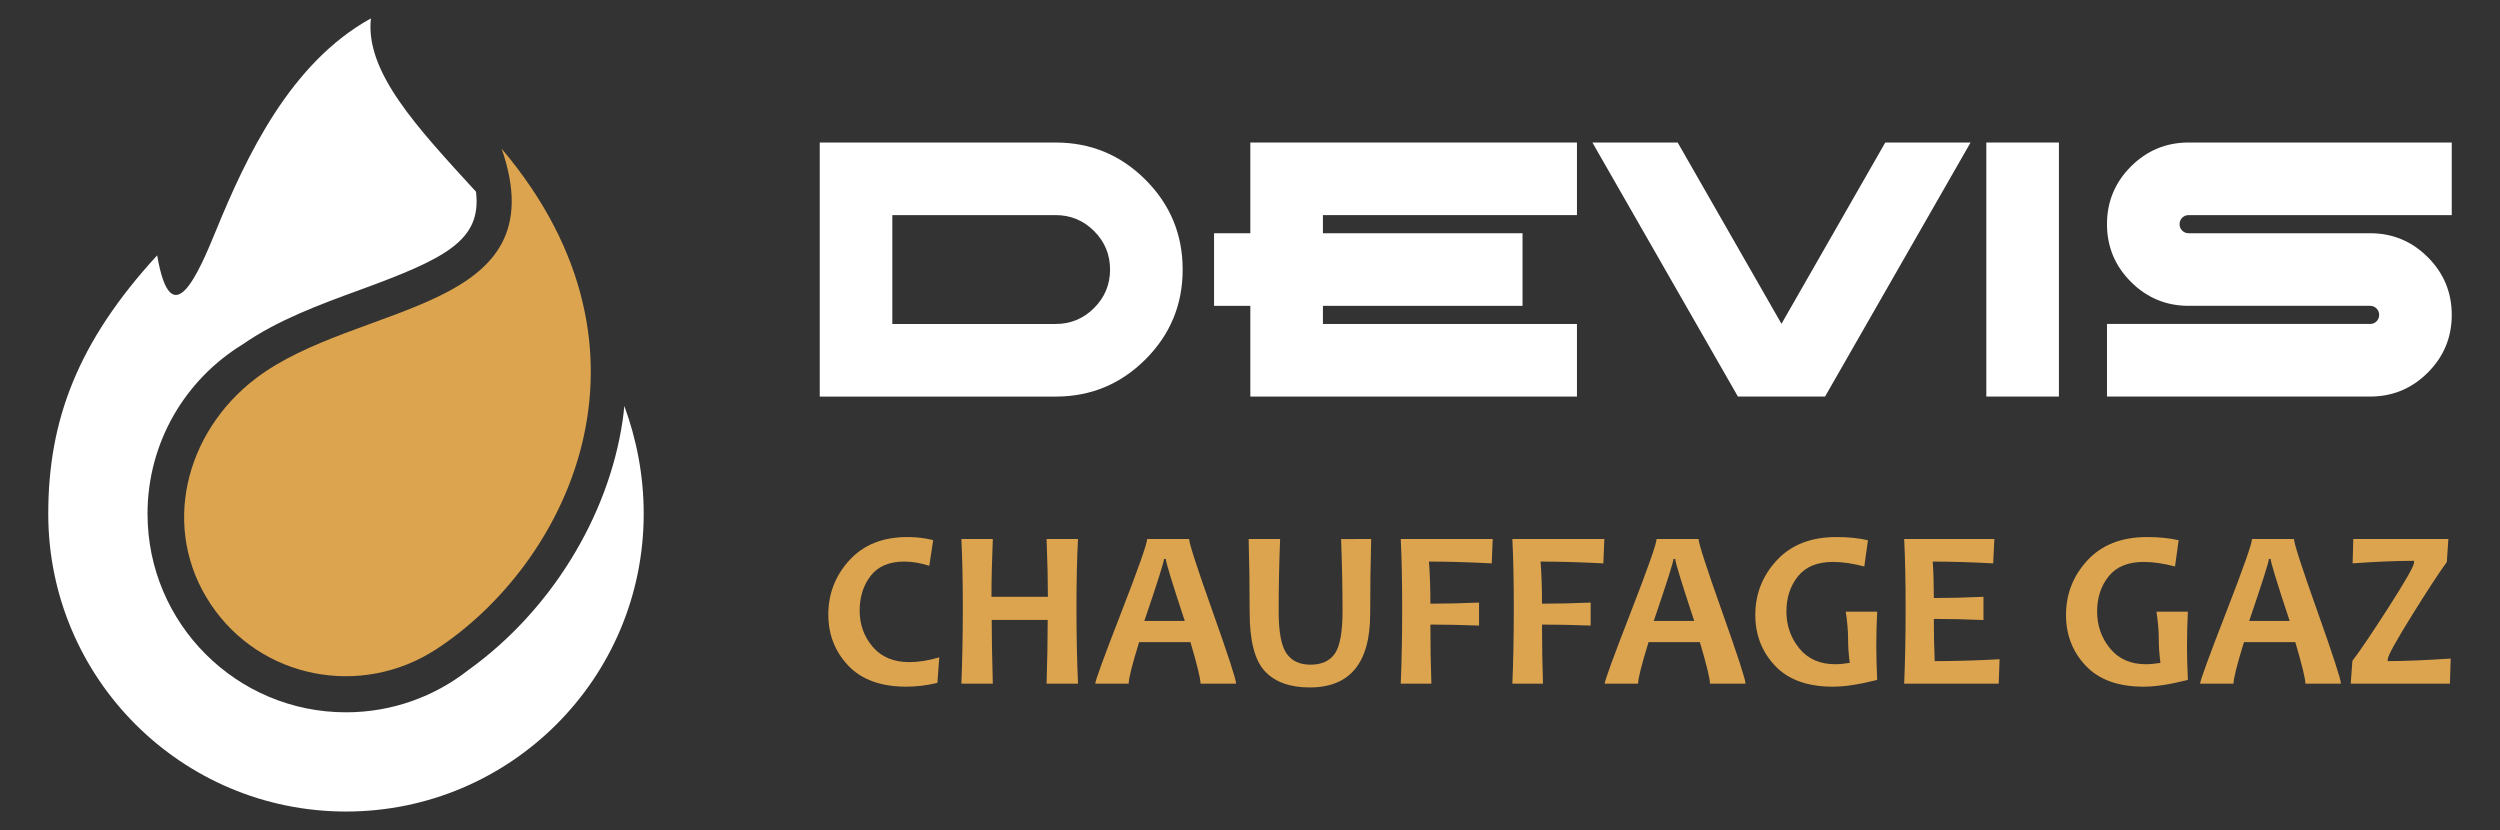
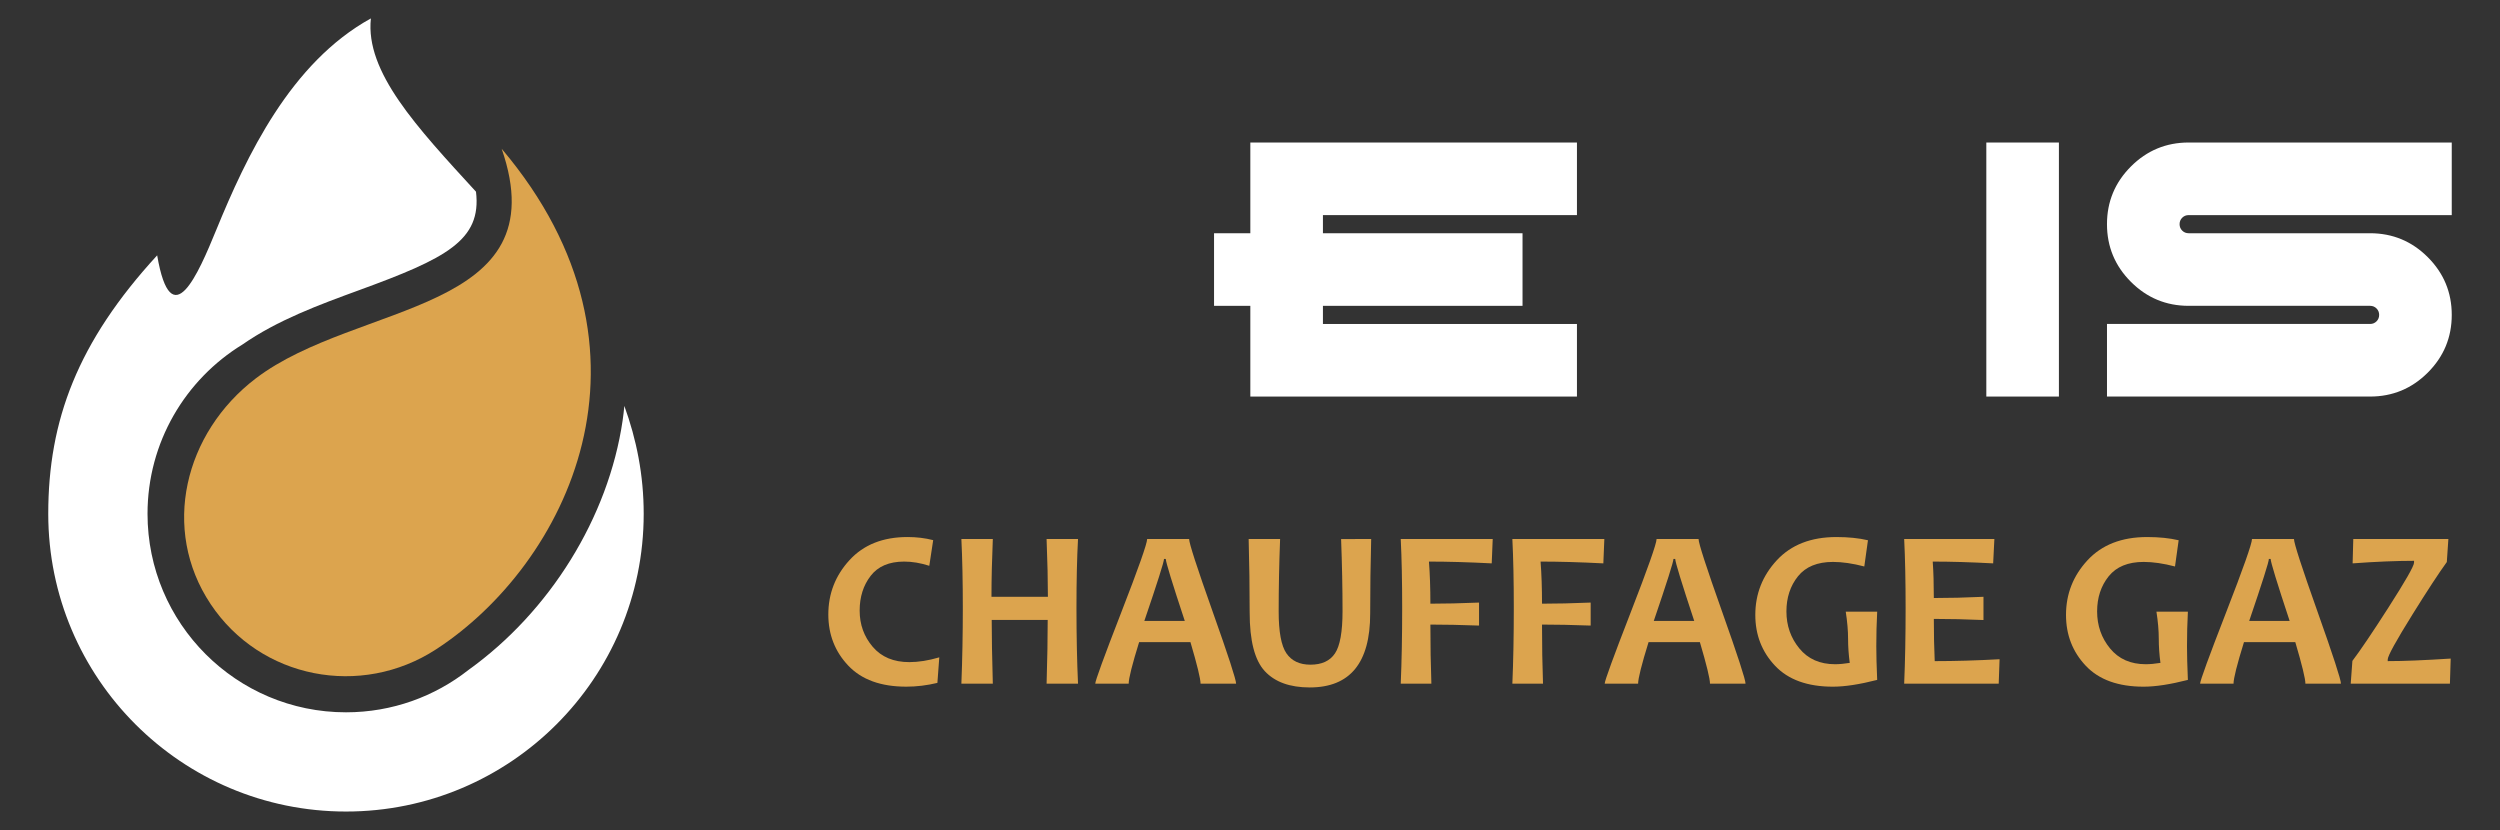
<svg xmlns="http://www.w3.org/2000/svg" version="1.1" id="Calque_1" x="0px" y="0px" width="186px" height="61.75px" viewBox="0 0 186 61.75" enable-background="new 0 0 186 61.75" xml:space="preserve">
  <rect x="0" y="0" width="186" height="61.75" fill="#333333" stroke="none" />
  <g>
    <g>
      <path fill="#FFFFFF" d="M46.451,30.202c-0.036,0.361-0.073,0.723-0.128,1.085c-1.058,7.213-5.414,14.215-11.468,18.557    c-2.509,1.973-5.675,3.152-9.113,3.152c-8.154,0-14.766-6.61-14.766-14.767c0-5.329,2.824-10.002,7.063-12.597    c2.604-1.813,5.689-2.951,8.687-4.046c6.458-2.358,9.124-3.701,8.688-7.323c-4.434-4.837-8.246-8.915-7.82-12.893    C21.61,4.67,18.337,11.619,16.089,17.107c-1.341,3.268-3.35,7.977-4.396,1.89C5.768,25.451,3.59,31.276,3.59,38.229    c0,12.235,9.921,22.149,22.152,22.149s22.149-9.914,22.149-22.149C47.892,35.352,47.355,32.686,46.451,30.202z" />
      <path fill="#DCA44E" d="M32.453,48.305c-5.602,3.648-13.08,2.197-16.782-3.362c-3.71-5.563-1.958-12.733,3.356-16.787    c7.567-5.765,22.558-4.79,18.297-17.089C50.15,26.226,42.066,42.044,32.453,48.305z" />
    </g>
    <g>
      <g>
-         <path fill="#FFFFFF" d="M78.54,10.604c2.609,0,4.837,0.923,6.682,2.768c1.846,1.845,2.768,4.073,2.768,6.683     c0,2.61-0.922,4.838-2.768,6.683c-1.845,1.845-4.072,2.768-6.682,2.768H60.989v-18.9H78.54z M78.54,24.104     c1.115,0,2.069-0.396,2.861-1.188s1.188-1.746,1.188-2.862c0-1.116-0.396-2.07-1.188-2.862s-1.746-1.188-2.861-1.188H66.389v8.1     H78.54z" />
        <path fill="#FFFFFF" d="M117.325,10.604v5.4H98.426v1.35h14.85v5.4h-14.85v1.35h18.899v5.4h-24.3v-6.75h-2.7v-5.4h2.7v-6.75     H117.325z" />
-         <path fill="#FFFFFF" d="M129.301,29.504l-10.827-18.9h6.345l7.723,13.487l7.722-13.487h6.346l-10.827,18.9H129.301z" />
        <path fill="#FFFFFF" d="M153.183,29.504h-5.4v-18.9h5.4V29.504z" />
        <path fill="#FFFFFF" d="M182.41,10.604v5.4h-19.575c-0.189,0-0.349,0.065-0.479,0.195c-0.131,0.131-0.195,0.291-0.195,0.479     s0.064,0.349,0.195,0.479c0.131,0.131,0.29,0.196,0.479,0.196h13.5c1.674,0,3.105,0.594,4.293,1.782     c1.188,1.188,1.782,2.619,1.782,4.293c0,1.674-0.594,3.105-1.782,4.293c-1.188,1.188-2.619,1.782-4.293,1.782H156.76v-5.4h19.575     c0.189,0,0.349-0.065,0.479-0.196c0.13-0.13,0.195-0.291,0.195-0.479s-0.065-0.349-0.195-0.479     c-0.131-0.13-0.29-0.196-0.479-0.196h-13.5c-1.674,0-3.105-0.594-4.293-1.782c-1.188-1.188-1.782-2.619-1.782-4.293     s0.594-3.105,1.782-4.293c1.188-1.188,2.619-1.782,4.293-1.782H182.41z" />
      </g>
      <g>
        <path fill="#DCA44E" d="M69.883,48.907l-0.141,1.9c-0.782,0.188-1.554,0.281-2.314,0.281c-1.89,0-3.329-0.522-4.317-1.566     c-0.989-1.044-1.484-2.313-1.484-3.806c0-1.549,0.525-2.896,1.575-4.042c1.049-1.146,2.488-1.719,4.318-1.719     c0.672,0,1.308,0.077,1.909,0.231l-0.29,1.909c-0.649-0.209-1.272-0.314-1.867-0.314c-1.119,0-1.951,0.354-2.496,1.063     c-0.546,0.708-0.818,1.569-0.818,2.583c0,1.035,0.323,1.934,0.971,2.694c0.647,0.76,1.556,1.14,2.724,1.14     C68.334,49.262,69.078,49.144,69.883,48.907z" />
        <path fill="#DCA44E" d="M80.205,50.865h-2.338c0.055-1.823,0.082-3.405,0.082-4.744h-4.166c0,1.202,0.028,2.783,0.083,4.744     h-2.339c0.071-1.818,0.107-3.694,0.107-5.628c0-1.956-0.036-3.667-0.107-5.133h2.339c-0.066,1.549-0.1,2.981-0.1,4.298h4.198     c0-1.162-0.031-2.595-0.098-4.298h2.338c-0.076,1.4-0.115,3.11-0.115,5.133C80.09,47.348,80.129,49.224,80.205,50.865z" />
        <path fill="#DCA44E" d="M91.966,50.865h-2.645c0-0.363-0.251-1.394-0.752-3.091h-3.818c-0.518,1.67-0.777,2.7-0.777,3.091h-2.487     c0-0.215,0.644-1.978,1.93-5.289c1.287-3.312,1.93-5.135,1.93-5.472h3.124c0,0.314,0.583,2.112,1.748,5.394     C91.384,48.778,91.966,50.568,91.966,50.865z M88.147,46.196c-0.941-2.844-1.413-4.381-1.413-4.612h-0.132     c0,0.215-0.488,1.752-1.463,4.612H88.147z" />
        <path fill="#DCA44E" d="M102.016,40.104c-0.05,1.852-0.074,3.703-0.074,5.555c0,3.658-1.499,5.487-4.496,5.487     c-1.482,0-2.598-0.405-3.347-1.215c-0.75-0.81-1.124-2.265-1.124-4.364c0-1.851-0.025-3.672-0.075-5.463h2.34     c-0.072,1.862-0.107,3.659-0.107,5.389c0,1.516,0.192,2.554,0.578,3.116c0.386,0.562,0.98,0.843,1.785,0.843     c0.843,0,1.452-0.279,1.826-0.839c0.375-0.56,0.563-1.604,0.563-3.137c0-1.68-0.036-3.471-0.107-5.372H102.016z" />
        <path fill="#DCA44E" d="M111.058,40.104l-0.074,1.811c-1.719-0.088-3.275-0.133-4.67-0.133c0.072,0.942,0.107,1.986,0.107,3.133     c1.063,0,2.271-0.027,3.62-0.083v1.711c-1.366-0.05-2.573-0.074-3.62-0.074c0,1.56,0.025,3.024,0.074,4.396h-2.28     c0.071-1.664,0.107-3.54,0.107-5.628c0-2.006-0.036-3.717-0.107-5.133H111.058z" />
        <path fill="#DCA44E" d="M119.363,40.104l-0.074,1.811c-1.719-0.088-3.275-0.133-4.67-0.133c0.072,0.942,0.107,1.986,0.107,3.133     c1.063,0,2.271-0.027,3.62-0.083v1.711c-1.366-0.05-2.573-0.074-3.62-0.074c0,1.56,0.025,3.024,0.074,4.396h-2.28     c0.071-1.664,0.107-3.54,0.107-5.628c0-2.006-0.036-3.717-0.107-5.133H119.363z" />
        <path fill="#DCA44E" d="M129.868,50.865h-2.645c0-0.363-0.251-1.394-0.752-3.091h-3.818c-0.518,1.67-0.777,2.7-0.777,3.091     h-2.487c0-0.215,0.644-1.978,1.93-5.289c1.287-3.312,1.93-5.135,1.93-5.472h3.124c0,0.314,0.583,2.112,1.748,5.394     C129.286,48.778,129.868,50.568,129.868,50.865z M126.05,46.196c-0.941-2.844-1.413-4.381-1.413-4.612h-0.132     c0,0.215-0.488,1.752-1.463,4.612H126.05z" />
        <path fill="#DCA44E" d="M139.662,50.585c-1.312,0.336-2.408,0.504-3.29,0.504c-1.896,0-3.332-0.52-4.31-1.559     c-0.979-1.038-1.467-2.299-1.467-3.78c0-1.56,0.533-2.915,1.599-4.066c1.066-1.151,2.544-1.728,4.435-1.728     c0.887,0,1.669,0.08,2.347,0.239l-0.272,1.951c-0.865-0.227-1.642-0.339-2.331-0.339c-1.162,0-2.03,0.356-2.604,1.07     c-0.572,0.713-0.859,1.585-0.859,2.615c0,1.053,0.321,1.97,0.963,2.752c0.642,0.783,1.527,1.174,2.657,1.174     c0.314,0,0.678-0.033,1.091-0.099c-0.082-0.612-0.124-1.212-0.124-1.802c0-0.596-0.058-1.265-0.173-2.009h2.339     c-0.045,0.849-0.066,1.703-0.066,2.563C139.596,48.694,139.617,49.532,139.662,50.585z" />
        <path fill="#DCA44E" d="M148.769,49.047l-0.065,1.818h-7.033c0.071-1.664,0.107-3.54,0.107-5.628     c0-2.006-0.036-3.717-0.107-5.133h6.711l-0.091,1.811c-1.653-0.088-3.152-0.133-4.496-0.133c0.055,0.767,0.082,1.67,0.082,2.711     c1.151,0,2.383-0.03,3.694-0.091v1.728c-1.289-0.055-2.521-0.083-3.694-0.083c0,1.119,0.022,2.166,0.066,3.141     C145.452,49.188,147.061,49.141,148.769,49.047z" />
        <path fill="#DCA44E" d="M162.778,50.585c-1.312,0.336-2.408,0.504-3.29,0.504c-1.896,0-3.332-0.52-4.31-1.559     c-0.979-1.038-1.467-2.299-1.467-3.78c0-1.56,0.533-2.915,1.599-4.066c1.066-1.151,2.544-1.728,4.435-1.728     c0.887,0,1.669,0.08,2.347,0.239l-0.272,1.951c-0.865-0.227-1.642-0.339-2.331-0.339c-1.162,0-2.03,0.356-2.604,1.07     c-0.572,0.713-0.859,1.585-0.859,2.615c0,1.053,0.321,1.97,0.963,2.752c0.642,0.783,1.527,1.174,2.657,1.174     c0.314,0,0.678-0.033,1.091-0.099c-0.082-0.612-0.124-1.212-0.124-1.802c0-0.596-0.058-1.265-0.173-2.009h2.339     c-0.045,0.849-0.066,1.703-0.066,2.563C162.712,48.694,162.733,49.532,162.778,50.585z" />
        <path fill="#DCA44E" d="M174.167,50.865h-2.645c0-0.363-0.251-1.394-0.752-3.091h-3.818c-0.518,1.67-0.777,2.7-0.777,3.091     h-2.487c0-0.215,0.644-1.978,1.93-5.289c1.287-3.312,1.93-5.135,1.93-5.472h3.124c0,0.314,0.583,2.112,1.748,5.394     C173.585,48.778,174.167,50.568,174.167,50.865z M170.349,46.196c-0.941-2.844-1.413-4.381-1.413-4.612h-0.132     c0,0.215-0.488,1.752-1.463,4.612H170.349z" />
        <path fill="#DCA44E" d="M182.332,48.998l-0.058,1.867h-7.38l0.124-1.694c0.6-0.793,1.49-2.11,2.669-3.95     c1.278-1.994,1.918-3.116,1.918-3.363v-0.133c-1.317,0-2.841,0.063-4.57,0.19l0.049-1.811h7.075l-0.116,1.711     c-0.606,0.838-1.454,2.133-2.545,3.885c-1.234,1.983-1.852,3.104-1.852,3.363v0.124     C178.804,49.188,180.365,49.124,182.332,48.998z" />
      </g>
    </g>
  </g>
</svg>